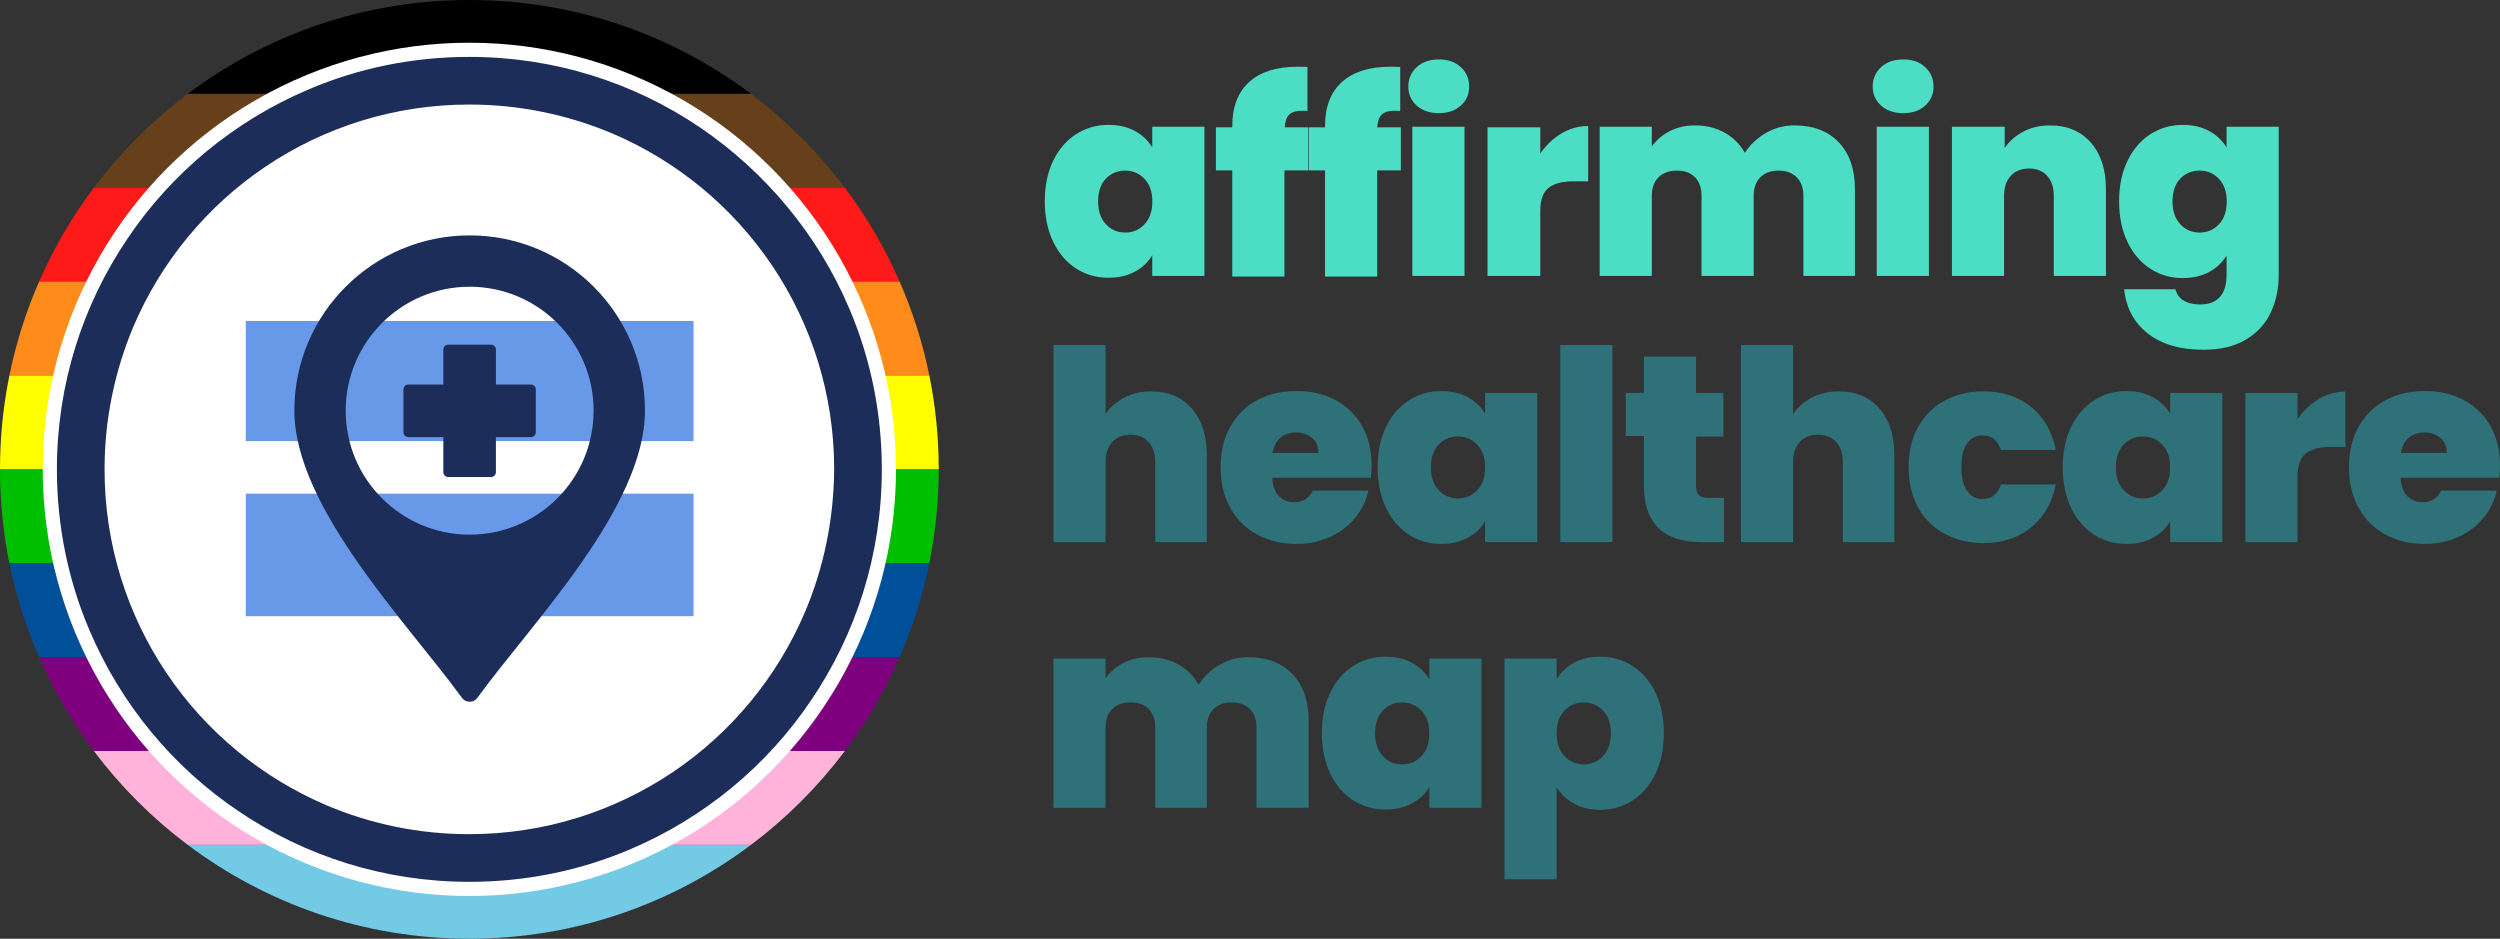
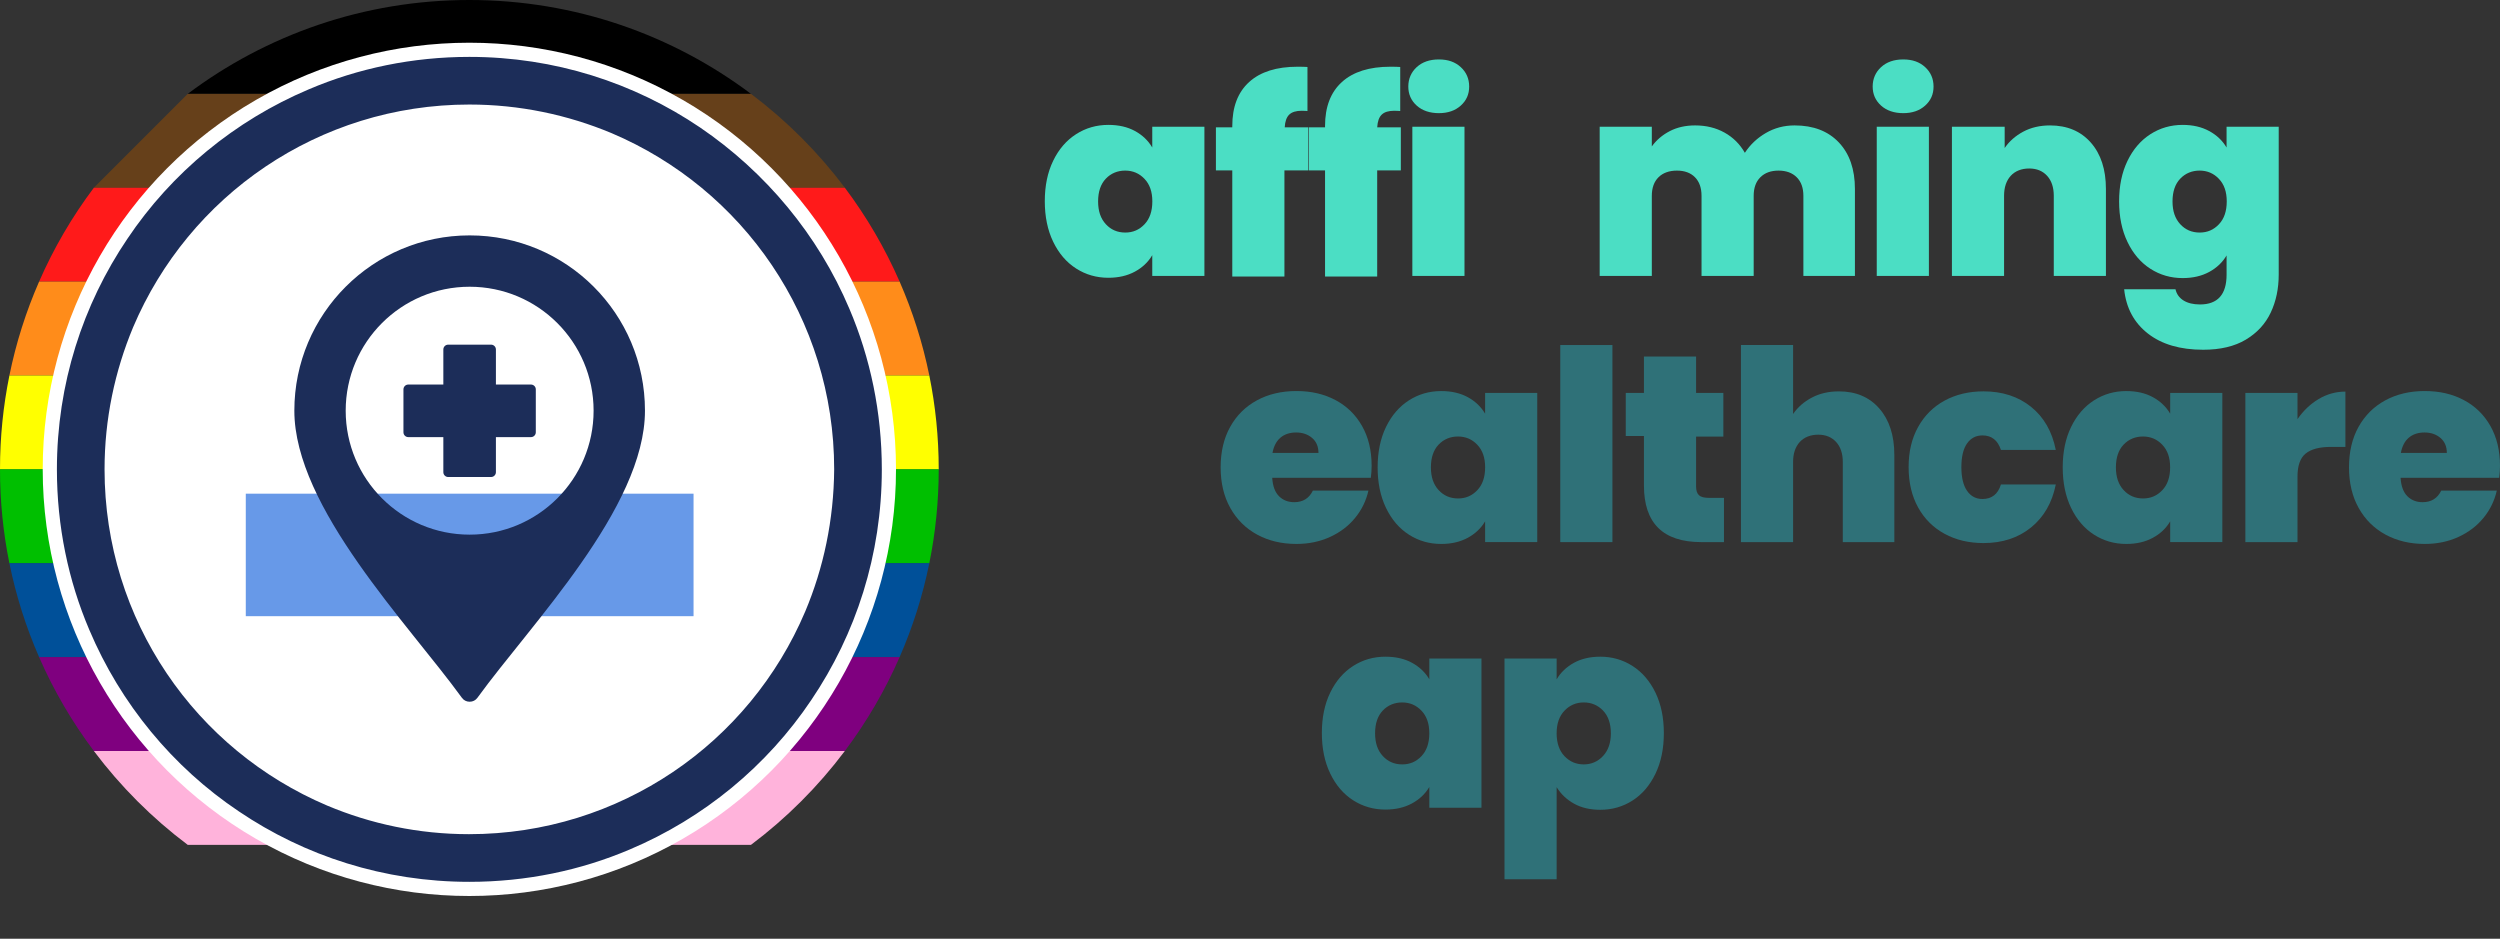
<svg xmlns="http://www.w3.org/2000/svg" id="Layer_2" viewBox="0 0 3659.25 1374">
  <rect x="0" y="0" width="3659.25" height="1374" fill="#333333" stroke="none" />
  <defs>
    <style>.cls-1{fill:#6799e8;}.cls-1,.cls-2,.cls-3,.cls-4,.cls-5,.cls-6,.cls-7,.cls-8,.cls-9,.cls-10,.cls-11,.cls-12,.cls-13,.cls-14,.cls-15,.cls-16{stroke-width:0px;}.cls-2{fill:#73cae5;}.cls-4{fill:#ff0;}.cls-5{fill:#2f7178;}.cls-6{fill:#ffb3db;}.cls-7{fill:#fff;}.cls-8{fill:#ff8c1a;}.cls-9{fill:#4bdec4;}.cls-10{fill:#7f007f;}.cls-11{fill:#ff1a1a;}.cls-12{fill-rule:evenodd;}.cls-12,.cls-13{fill:#1c2d59;}.cls-14{fill:#66401a;}.cls-15{fill:#00bf00;}.cls-16{fill:#005099;}</style>
  </defs>
  <g id="Layer_1-2">
    <path class="cls-9" d="M1541.52,235.34c8.18-16.86,19.33-29.83,33.49-38.92,14.15-9.08,29.91-13.62,47.31-13.62,15.05,0,28.03,2.99,38.94,8.95,10.9,5.97,19.33,14.01,25.31,24.13v-30.36h76.32v218.34h-76.32v-30.36c-5.97,10.12-14.47,18.17-25.5,24.13-11.04,5.97-23.95,8.95-38.74,8.95-17.39,0-33.16-4.54-47.31-13.62-14.15-9.08-25.31-22.12-33.49-39.11-8.18-16.99-12.27-36.78-12.27-59.35s4.09-42.29,12.27-59.16ZM1675.19,261.76c-7.65-8.04-17.06-12.07-28.21-12.07s-20.88,3.96-28.4,11.87c-7.53,7.92-11.28,19.01-11.28,33.28s3.76,25.11,11.28,33.28c7.52,8.17,16.99,12.26,28.4,12.26s20.55-4.02,28.21-12.07c7.65-8.04,11.48-19.2,11.48-33.47s-3.83-25.04-11.48-33.08Z" />
    <path class="cls-9" d="M1914.62,249.43h-34.61v155.33h-76.32v-155.33h-23.96v-63.02h23.96v-1.95c0-28.02,8.23-49.49,24.69-64.42,16.46-14.92,40.11-22.38,70.96-22.38,6.22,0,11.01.13,14.39.39v64.46s-4.77-.39-8.4-.39c-8.3,0-14.4,1.89-18.29,5.64-3.89,3.76-6.1,9.8-6.61,18.64h34.19v63.02Z" />
    <path class="cls-9" d="M2050.39,249.43h-34.61v155.33h-76.32v-155.33h-23.96v-63.02h23.96v-1.95c0-28.02,8.23-49.49,24.69-64.42,16.46-14.92,40.11-22.38,70.96-22.38,6.22,0,11.01.13,14.39.39v64.46s-5.15-.39-8.78-.39c-8.3,0-14.4,1.89-18.29,5.64-3.89,3.76-6.1,9.8-6.61,18.64h34.57v63.02Z" />
    <path class="cls-9" d="M2073.59,154.53c-8.17-7.4-12.26-16.67-12.26-27.83s4.09-20.88,12.26-28.41c8.17-7.52,19-11.29,32.49-11.29s23.93,3.76,32.1,11.29c8.17,7.53,12.26,17,12.26,28.41s-4.09,20.43-12.26,27.83c-8.17,7.4-18.87,11.09-32.1,11.09s-24.32-3.7-32.49-11.09ZM2143.57,185.52v218.34h-76.32v-218.34h76.32Z" />
-     <path class="cls-9" d="M2285.48,195.31c12.13-7.22,25.18-10.84,39.12-10.84v80.93h-21.3c-16.53,0-28.79,3.23-36.8,9.68-8.01,6.46-12.01,17.69-12.01,33.69v95.09h-77.2v-217.46h77.2v38.34c8.52-12.39,18.85-22.2,30.99-29.43Z" />
    <path class="cls-9" d="M2691.51,208.48c15.69,16.61,23.54,39.31,23.54,68.11v127.27h-75.43v-117.16c0-11.68-3.26-20.76-9.78-27.25-6.52-6.48-15.39-9.73-26.6-9.73s-20.09,3.25-26.6,9.73c-6.52,6.49-9.78,15.57-9.78,27.25v117.16h-76.32v-117.16c0-11.68-3.2-20.76-9.59-27.25-6.39-6.48-15.2-9.73-26.41-9.73s-20.48,3.25-26.99,9.73c-6.52,6.49-9.78,15.57-9.78,27.25v117.16h-76.32v-218.34h76.32v28.8c6.74-9.34,15.5-16.8,26.26-22.38,10.76-5.58,23.15-8.37,37.16-8.37,16.08,0,30.41,3.5,43,10.51,12.58,7.01,22.5,16.87,29.77,29.58,7.78-11.93,18.03-21.6,30.74-29,12.71-7.39,26.71-11.09,42.02-11.09,27.49,0,49.09,8.31,64.79,24.91Z" />
    <path class="cls-9" d="M2753.29,154.53c-8.17-7.4-12.26-16.67-12.26-27.83s4.09-20.88,12.26-28.41c8.17-7.52,19-11.29,32.49-11.29s23.93,3.76,32.1,11.29c8.17,7.53,12.26,17,12.26,28.41s-4.09,20.43-12.26,27.83c-8.17,7.4-18.87,11.09-32.1,11.09s-24.32-3.7-32.49-11.09ZM2823.32,185.52v218.34h-76.32v-218.34h76.32Z" />
    <path class="cls-9" d="M3060.33,208.68c14.74,16.74,22.11,39.38,22.11,67.92v127.27h-76.32v-117.16c0-12.46-3.26-22.25-9.78-29.39-6.52-7.13-15.26-10.7-26.21-10.7s-20.48,3.57-26.99,10.7c-6.52,7.14-9.78,16.93-9.78,29.39v117.16h-76.32v-218.34h77.2v31.14c6.72-9.86,15.77-17.84,27.16-23.94,11.38-6.09,24.44-9.15,39.18-9.15,25.08,0,45,8.37,59.74,25.1Z" />
    <path class="cls-9" d="M3233.53,191.76c11.03,5.98,19.53,14.04,25.5,24.18v-30.42h76.32v216.42c0,20.53-3.89,39.06-11.68,55.57-7.79,16.51-19.92,29.7-36.41,39.58-16.49,9.88-37.32,14.82-62.49,14.82-33.75,0-60.74-7.93-80.99-23.79-20.25-15.86-31.8-37.44-34.65-64.73h75.15c1.56,7.02,5.45,12.48,11.68,16.38,6.23,3.9,14.27,5.85,24.14,5.85,25.95,0,38.94-14.56,38.94-43.67v-28.08c-5.97,10.14-14.47,18.2-25.5,24.18-11.04,5.98-23.95,8.97-38.74,8.97-17.39,0-33.16-4.54-47.31-13.65-14.15-9.1-25.31-22.16-33.49-39.19-8.18-17.02-12.27-36.85-12.27-59.47s4.09-42.37,12.27-59.27c8.18-16.9,19.33-29.89,33.49-39,14.15-9.1,29.91-13.65,47.31-13.65,14.8,0,27.71,2.99,38.74,8.97ZM3247.8,261.76c-7.65-8.04-17.06-12.07-28.21-12.07s-20.88,3.96-28.4,11.87c-7.53,7.92-11.28,19.01-11.28,33.28s3.76,25.11,11.28,33.28c7.52,8.17,16.98,12.26,28.4,12.26s20.55-4.02,28.21-12.07c7.65-8.04,11.48-19.2,11.48-33.47s-3.83-25.04-11.48-33.08Z" />
-     <path class="cls-5" d="M1744.5,597.99c14.61,16.76,21.92,39.44,21.92,68.02v127.47h-75.43v-117.16c0-12.46-3.26-22.25-9.78-29.39-6.52-7.13-15.26-10.7-26.21-10.7s-20.48,3.57-26.99,10.7c-6.52,7.14-9.78,16.93-9.78,29.39v117.16h-76.32v-288.46h76.32v100.96c6.72-9.87,15.84-17.86,27.35-23.97,11.5-6.1,24.76-9.16,39.76-9.16,24.83,0,44.55,8.38,59.16,25.14Z" />
    <path class="cls-5" d="M2006.49,699.4h-144.35c.78,12.16,4.08,21.05,9.92,26.89,5.84,5.84,13.29,8.76,22.37,8.76,12.71,0,21.79-5.7,27.24-17h81.32c-3.37,14.93-9.92,28.36-19.65,40.16-9.73,11.81-21.98,21.09-36.77,27.83-14.78,6.75-31.13,10.12-49.02,10.12-21.53,0-40.66-4.54-57.39-13.62-16.73-9.08-29.83-22.05-39.3-38.92-9.47-16.86-14.2-36.72-14.2-59.55s4.67-42.62,14.01-59.36c9.34-16.74,22.37-29.64,39.1-38.73,16.73-9.08,35.99-13.62,57.78-13.62s40.59,4.42,57.19,13.23c16.6,8.82,29.57,21.47,38.91,37.95,9.34,16.48,14.01,35.88,14.01,58.19,0,5.97-.39,11.94-1.17,17.68ZM1929.84,663c0-9.34-3.11-16.67-9.34-21.99-6.23-5.32-14.01-7.98-23.34-7.98s-16.99,2.53-22.96,7.59c-5.97,5.06-9.86,12.52-11.67,22.38h67.31Z" />
    <path class="cls-5" d="M2028.7,624.95c8.18-16.86,19.33-29.83,33.49-38.92,14.15-9.08,29.91-13.62,47.31-13.62,15.05,0,28.03,2.99,38.94,8.95,10.9,5.97,19.33,14.01,25.31,24.13v-30.36h76.32v218.34h-76.32v-30.36c-5.97,10.12-14.47,18.17-25.5,24.13-11.04,5.97-23.95,8.95-38.74,8.95-17.39,0-33.16-4.54-47.31-13.62-14.15-9.08-25.31-22.12-33.49-39.11-8.18-16.99-12.27-36.78-12.27-59.35s4.09-42.29,12.27-59.16ZM2162.31,650.97c-7.65-8.04-17.06-12.07-28.21-12.07s-20.88,3.96-28.4,11.87c-7.53,7.92-11.28,19.01-11.28,33.28s3.76,25.11,11.28,33.28c7.52,8.17,16.99,12.26,28.4,12.26s20.55-4.02,28.21-12.07c7.65-8.04,11.48-19.2,11.48-33.47s-3.83-25.04-11.48-33.08Z" />
    <path class="cls-5" d="M2360.09,505.02v288.46h-76.32v-288.46h76.32Z" />
    <path class="cls-5" d="M2523.38,728.69v64.79h-33.19c-55.97,0-83.95-27.64-83.95-82.91v-72.42h-26.62v-63.02h26.62v-53.25h76.32v53.25h39.93v63.91h-39.93v72.96c0,5.95,1.39,10.22,4.16,12.81,2.77,2.59,7.46,3.88,14.07,3.88h22.59Z" />
    <path class="cls-5" d="M2750.82,597.99c14.61,16.76,21.92,39.44,21.92,68.02v127.47h-75.43v-117.16c0-12.46-3.26-22.25-9.78-29.39-6.52-7.13-15.26-10.7-26.21-10.7s-20.48,3.57-26.99,10.7c-6.52,7.14-9.78,16.93-9.78,29.39v117.16h-76.32v-288.46h76.32v100.96c6.72-9.87,15.84-17.86,27.35-23.97,11.5-6.1,24.76-9.16,39.76-9.16,24.83,0,44.55,8.38,59.16,25.14Z" />
    <path class="cls-5" d="M2807.54,624.97c9.27-16.73,22.2-29.6,38.8-38.62,16.6-9.01,35.58-13.52,56.94-13.52,27.54,0,50.7,7.53,69.49,22.59,18.78,15.06,30.88,36.11,36.29,63.14h-80.3c-4.63-14.16-13.64-21.24-27.02-21.24-9.52,0-17.05,3.93-22.58,11.78-5.54,7.86-8.3,19.38-8.3,34.56s2.76,26.78,8.3,34.76c5.53,7.98,13.06,11.97,22.58,11.97,13.64,0,22.64-7.08,27.02-21.24h80.3c-5.4,26.78-17.5,47.76-36.29,62.95-18.79,15.19-41.95,22.79-69.49,22.79-21.37,0-40.34-4.5-56.94-13.52-16.6-9.01-29.53-21.88-38.8-38.62-9.27-16.73-13.9-36.43-13.9-59.09s4.63-41.96,13.9-58.7Z" />
    <path class="cls-5" d="M3031.46,624.95c8.18-16.86,19.33-29.83,33.49-38.92,14.15-9.08,29.91-13.62,47.31-13.62,15.05,0,28.03,2.99,38.94,8.95,10.9,5.97,19.33,14.01,25.31,24.13v-30.36h76.32v218.34h-76.32v-30.36c-5.97,10.12-14.47,18.17-25.5,24.13-11.04,5.97-23.95,8.95-38.74,8.95-17.39,0-33.16-4.54-47.31-13.62-14.15-9.08-25.31-22.12-33.49-39.11-8.18-16.99-12.27-36.78-12.27-59.35s4.09-42.29,12.27-59.16ZM3164.94,650.97c-7.65-8.04-17.06-12.07-28.21-12.07s-20.88,3.96-28.4,11.87c-7.53,7.92-11.28,19.01-11.28,33.28s3.76,25.11,11.28,33.28c7.52,8.17,16.98,12.26,28.4,12.26s20.55-4.02,28.21-12.07c7.65-8.04,11.48-19.2,11.48-33.47s-3.83-25.04-11.48-33.08Z" />
    <path class="cls-5" d="M3393.84,584.04c12.13-7.22,25.18-10.84,39.12-10.84v80.93h-21.3c-16.53,0-28.79,3.23-36.8,9.68-8.01,6.46-12.01,17.69-12.01,33.69v95.98h-76.32v-218.34h76.32v38.34c8.52-12.39,18.85-22.2,30.99-29.43Z" />
    <path class="cls-5" d="M3658.08,699.4h-144.35c.78,12.16,4.09,21.05,9.92,26.89,5.84,5.84,13.29,8.76,22.37,8.76,12.71,0,21.79-5.7,27.24-17h81.32c-3.37,14.93-9.92,28.36-19.65,40.16-9.73,11.81-21.98,21.09-36.77,27.83-14.78,6.75-31.13,10.12-49.02,10.12-21.53,0-40.66-4.54-57.39-13.62-16.73-9.08-29.83-22.05-39.3-38.92-9.47-16.86-14.2-36.72-14.2-59.55s4.67-42.62,14.01-59.36c9.34-16.74,22.37-29.64,39.1-38.73,16.73-9.08,35.99-13.62,57.78-13.62s40.59,4.42,57.19,13.23c16.6,8.82,29.57,21.47,38.91,37.95,9.34,16.48,14.01,35.88,14.01,58.19,0,5.97-.39,11.94-1.17,17.68ZM3581.44,663c0-9.34-3.11-16.67-9.34-21.99-6.23-5.32-14.01-7.98-23.34-7.98s-16.99,2.53-22.96,7.59c-5.97,5.06-9.86,12.52-11.67,22.38h67.31Z" />
-     <path class="cls-5" d="M1891.96,986.89c15.69,16.61,23.54,39.31,23.54,68.11v127.27h-76.32v-117.16c0-11.68-3.26-20.76-9.78-27.25-6.52-6.48-15.39-9.73-26.6-9.73s-20.09,3.25-26.6,9.73c-6.52,6.49-9.78,15.57-9.78,27.25v117.16h-75.43v-117.16c0-11.68-3.2-20.76-9.59-27.25-6.39-6.48-15.2-9.73-26.41-9.73s-20.48,3.25-26.99,9.73c-6.52,6.49-9.78,15.57-9.78,27.25v117.16h-76.32v-218.34h76.32v28.8c6.74-9.34,15.5-16.8,26.26-22.38,10.76-5.58,23.15-8.37,37.16-8.37,16.08,0,30.41,3.5,43,10.51,12.58,7,22.5,16.87,29.77,29.58,7.78-11.93,18.03-21.6,30.74-29,12.71-7.39,26.71-11.09,42.02-11.09,27.49,0,49.09,8.31,64.79,24.91Z" />
    <path class="cls-5" d="M1947.06,1013.74c8.18-16.86,19.33-29.83,33.49-38.92,14.15-9.08,29.91-13.62,47.31-13.62,15.05,0,28.03,2.99,38.94,8.95,10.9,5.97,19.33,14.01,25.31,24.13v-30.36h76.32v218.34h-76.32v-30.36c-5.97,10.12-14.47,18.17-25.5,24.13-11.04,5.97-23.95,8.95-38.74,8.95-17.39,0-33.16-4.54-47.31-13.62-14.15-9.08-25.31-22.12-33.49-39.12-8.18-16.99-12.27-36.78-12.27-59.35s4.09-42.29,12.27-59.16ZM2080.6,1040.23c-7.65-8.04-17.06-12.07-28.21-12.07s-20.88,3.96-28.4,11.87c-7.53,7.92-11.28,19.01-11.28,33.28s3.76,25.11,11.28,33.28c7.52,8.17,16.99,12.26,28.4,12.26s20.55-4.02,28.21-12.07c7.65-8.04,11.48-19.2,11.48-33.47s-3.83-25.04-11.48-33.08Z" />
    <path class="cls-5" d="M2303.76,970.16c10.9-5.97,23.75-8.96,38.55-8.96,17.39,0,33.16,4.55,47.31,13.64,14.15,9.1,25.31,22.09,33.49,38.97,8.18,16.89,12.27,36.63,12.27,59.24s-4.09,42.42-12.27,59.43c-8.18,17.02-19.34,30.08-33.49,39.17-14.15,9.1-29.92,13.64-47.31,13.64-14.8,0-27.58-2.98-38.35-8.96-10.77-5.97-19.27-14.03-25.5-24.16v134.84h-76.32v-323.08h76.32v30.4c5.97-10.13,14.41-18.18,25.31-24.16ZM2346.34,1040.03c-7.65-7.91-17.06-11.87-28.21-11.87s-20.56,4.03-28.21,12.07c-7.65,8.05-11.48,19.07-11.48,33.08s3.82,25.43,11.48,33.47c7.65,8.05,17.05,12.07,28.21,12.07s20.55-4.09,28.21-12.26c7.65-8.17,11.48-19.27,11.48-33.28s-3.83-25.36-11.48-33.28Z" />
    <rect class="cls-15" x="0" y="686.31" width="1373.99" height=".69" />
    <path class="cls-3" d="M1099.23,137.4C984.4,51.13,841.67,0,686.99,0s-297.41,51.13-412.24,137.4h824.47Z" />
-     <path class="cls-14" d="M137.37,274.8h1099.25c-39.08-52.02-85.37-98.32-137.39-137.4H274.76c-52.02,39.08-98.31,85.38-137.39,137.4Z" />
+     <path class="cls-14" d="M137.37,274.8h1099.25c-39.08-52.02-85.37-98.32-137.39-137.4H274.76Z" />
    <path class="cls-11" d="M57.22,412.2h1259.55c-21.43-49.05-48.39-95.12-80.15-137.4H137.37c-31.76,42.28-58.72,88.35-80.15,137.4Z" />
    <path class="cls-8" d="M13.76,549.6h1346.48c-9.7-47.8-24.4-93.77-43.46-137.4H57.22c-19.06,43.63-33.76,89.6-43.46,137.4Z" />
    <path class="cls-4" d="M1374,687c0-47.06-4.74-93-13.76-137.4H13.76C4.74,593.99,0,639.93,0,686.98v.02h1374Z" />
    <path class="cls-15" d="M1360.23,824.4c9.01-44.4,13.76-90.34,13.76-137.4H0v.03c0,47.05,4.74,92.99,13.75,137.38h1346.48Z" />
    <path class="cls-16" d="M57.22,961.8h1259.55c19.06-43.63,33.76-89.6,43.46-137.4H13.76c9.7,47.8,24.4,93.77,43.46,137.4Z" />
    <path class="cls-10" d="M137.37,1099.2h1099.25c31.76-42.28,58.72-88.35,80.15-137.4H57.22c21.43,49.05,48.39,95.12,80.15,137.4Z" />
    <path class="cls-6" d="M274.76,1236.6h824.47c52.02-39.08,98.31-85.38,137.39-137.4H137.37c39.08,52.02,85.37,98.32,137.39,137.4Z" />
-     <path class="cls-2" d="M274.76,1236.6c114.83,86.27,257.56,137.4,412.24,137.4s297.41-51.13,412.24-137.4H274.76Z" />
    <circle class="cls-7" cx="687" cy="687" r="624.48" />
    <path class="cls-7" d="M1188.26,897.88c-41.5,97.78-110.28,180.77-197.26,239.33-86.97,58.55-191.57,92.66-304.13,92.66-75.04,0-146.66-15.35-211.47-42.64-97.78-41.5-180.77-110.28-239.32-197.26-58.55-86.98-92.66-191.57-92.66-304.13,0-75.04,15.35-146.66,42.63-212.04,41.5-97.78,110.28-180.77,197.26-239.33,86.97-58.55,191.57-92.66,304.13-92.66,75.04,0,146.66,15.35,212.04,42.64,97.78,41.5,180.77,110.28,239.32,197.26,58.55,86.98,92.66,191.57,92.66,304.13-.57,75.61-15.92,147.23-43.2,212.04Z" />
    <path class="cls-13" d="M1024.57,186.5c-96.53-65.28-212.59-103.23-337.57-103.23-83.14,0-162.93,16.74-234.9,47.43-108.25,45.75-200.87,122.2-265.59,218.73-65.28,96.53-103.22,212.59-103.22,337.57,0,83.14,16.74,162.93,47.43,234.91,45.75,108.25,122.2,200.87,218.72,265.6,96.53,65.28,212.59,103.23,337.57,103.23,83.14,0,162.93-16.74,234.9-47.43,108.25-45.75,200.87-122.2,265.59-218.73,65.28-96.53,103.22-212.59,103.22-337.57,0-83.14-16.74-162.93-47.43-234.91-45.75-108.25-122.75-200.31-218.72-265.6ZM1178.57,895.12c-40.73,95.97-108.25,177.44-193.62,234.91-85.37,57.47-188.04,90.95-298.51,90.95-73.65,0-143.96-15.07-207.56-41.85-95.97-40.73-177.43-108.25-234.9-193.62-57.47-85.37-90.95-188.04-90.95-298.52,0-73.65,15.07-143.96,41.85-208.12,40.73-95.97,108.25-177.44,193.62-234.91,85.37-57.47,188.04-90.95,298.51-90.95,73.65,0,143.96,15.07,208.12,41.85,95.97,40.73,177.43,108.25,234.9,193.62,57.47,85.37,90.95,188.04,90.95,298.52-.56,74.21-15.62,144.52-42.41,208.12Z" />
-     <rect class="cls-1" x="359.75" y="469.78" width="655.39" height="175.87" />
    <rect class="cls-1" x="359.75" y="722.6" width="655.39" height="179.31" />
    <path class="cls-12" d="M687.42,344.54c-141.71,0-256.58,114.88-256.58,256.59s167.59,313.03,245.2,420.18c2.73,3.77,6.75,5.82,11.4,5.82s8.67-2.05,11.4-5.82c77.61-107.15,245.2-278.08,245.2-420.18s-114.89-256.59-256.63-256.59h0ZM687.42,419.7c100.21,0,181.43,81.23,181.43,181.43s-81.24,181.43-181.43,181.43-181.43-81.24-181.43-181.43c0-100.21,81.24-181.43,181.43-181.43h0ZM655.99,504.47h62.8c3.9,0,7.07,3.18,7.07,7.07v51.32h51.32c3.9,0,7.07,3.18,7.07,7.07v62.8c0,3.9-3.18,7.07-7.07,7.07h-51.32v51.32c0,3.9-3.18,7.07-7.07,7.07h-62.8c-3.9,0-7.07-3.18-7.07-7.07v-51.32h-51.32c-3.9,0-7.07-3.18-7.07-7.07v-62.8c0-3.9,3.18-7.07,7.07-7.07h51.32v-51.32c0-3.9,3.17-7.07,7.07-7.07Z" />
  </g>
</svg>